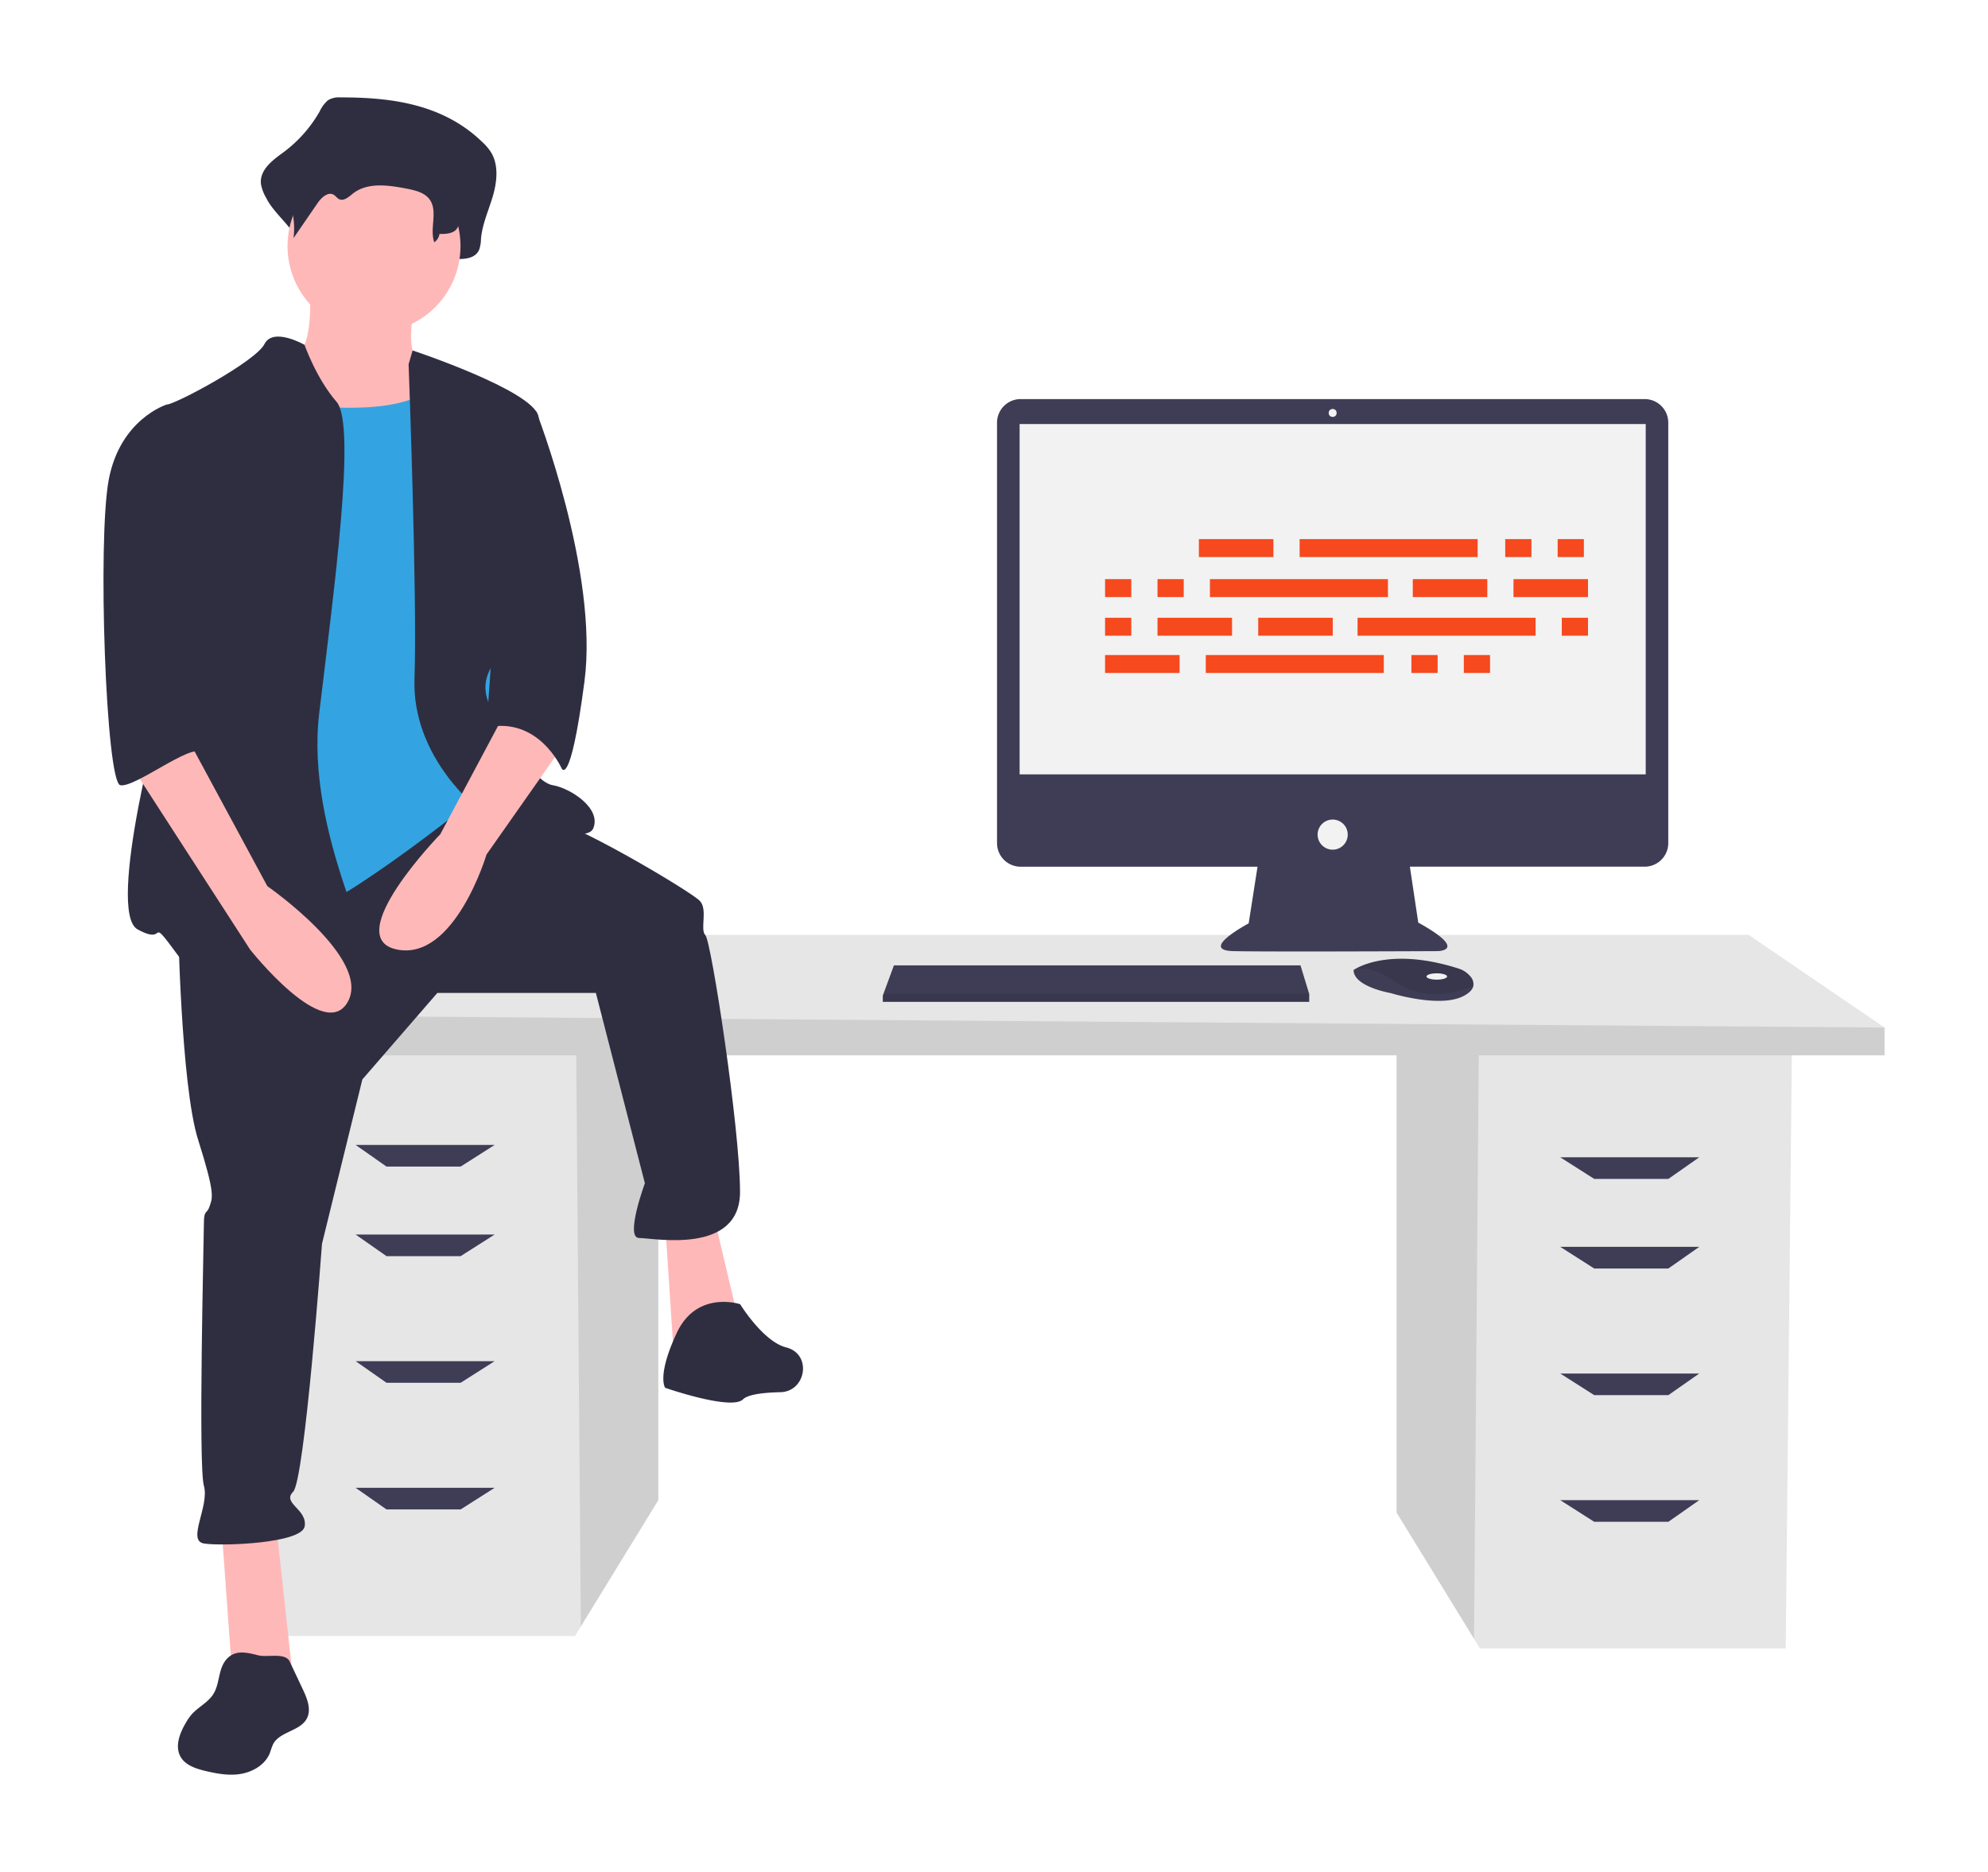
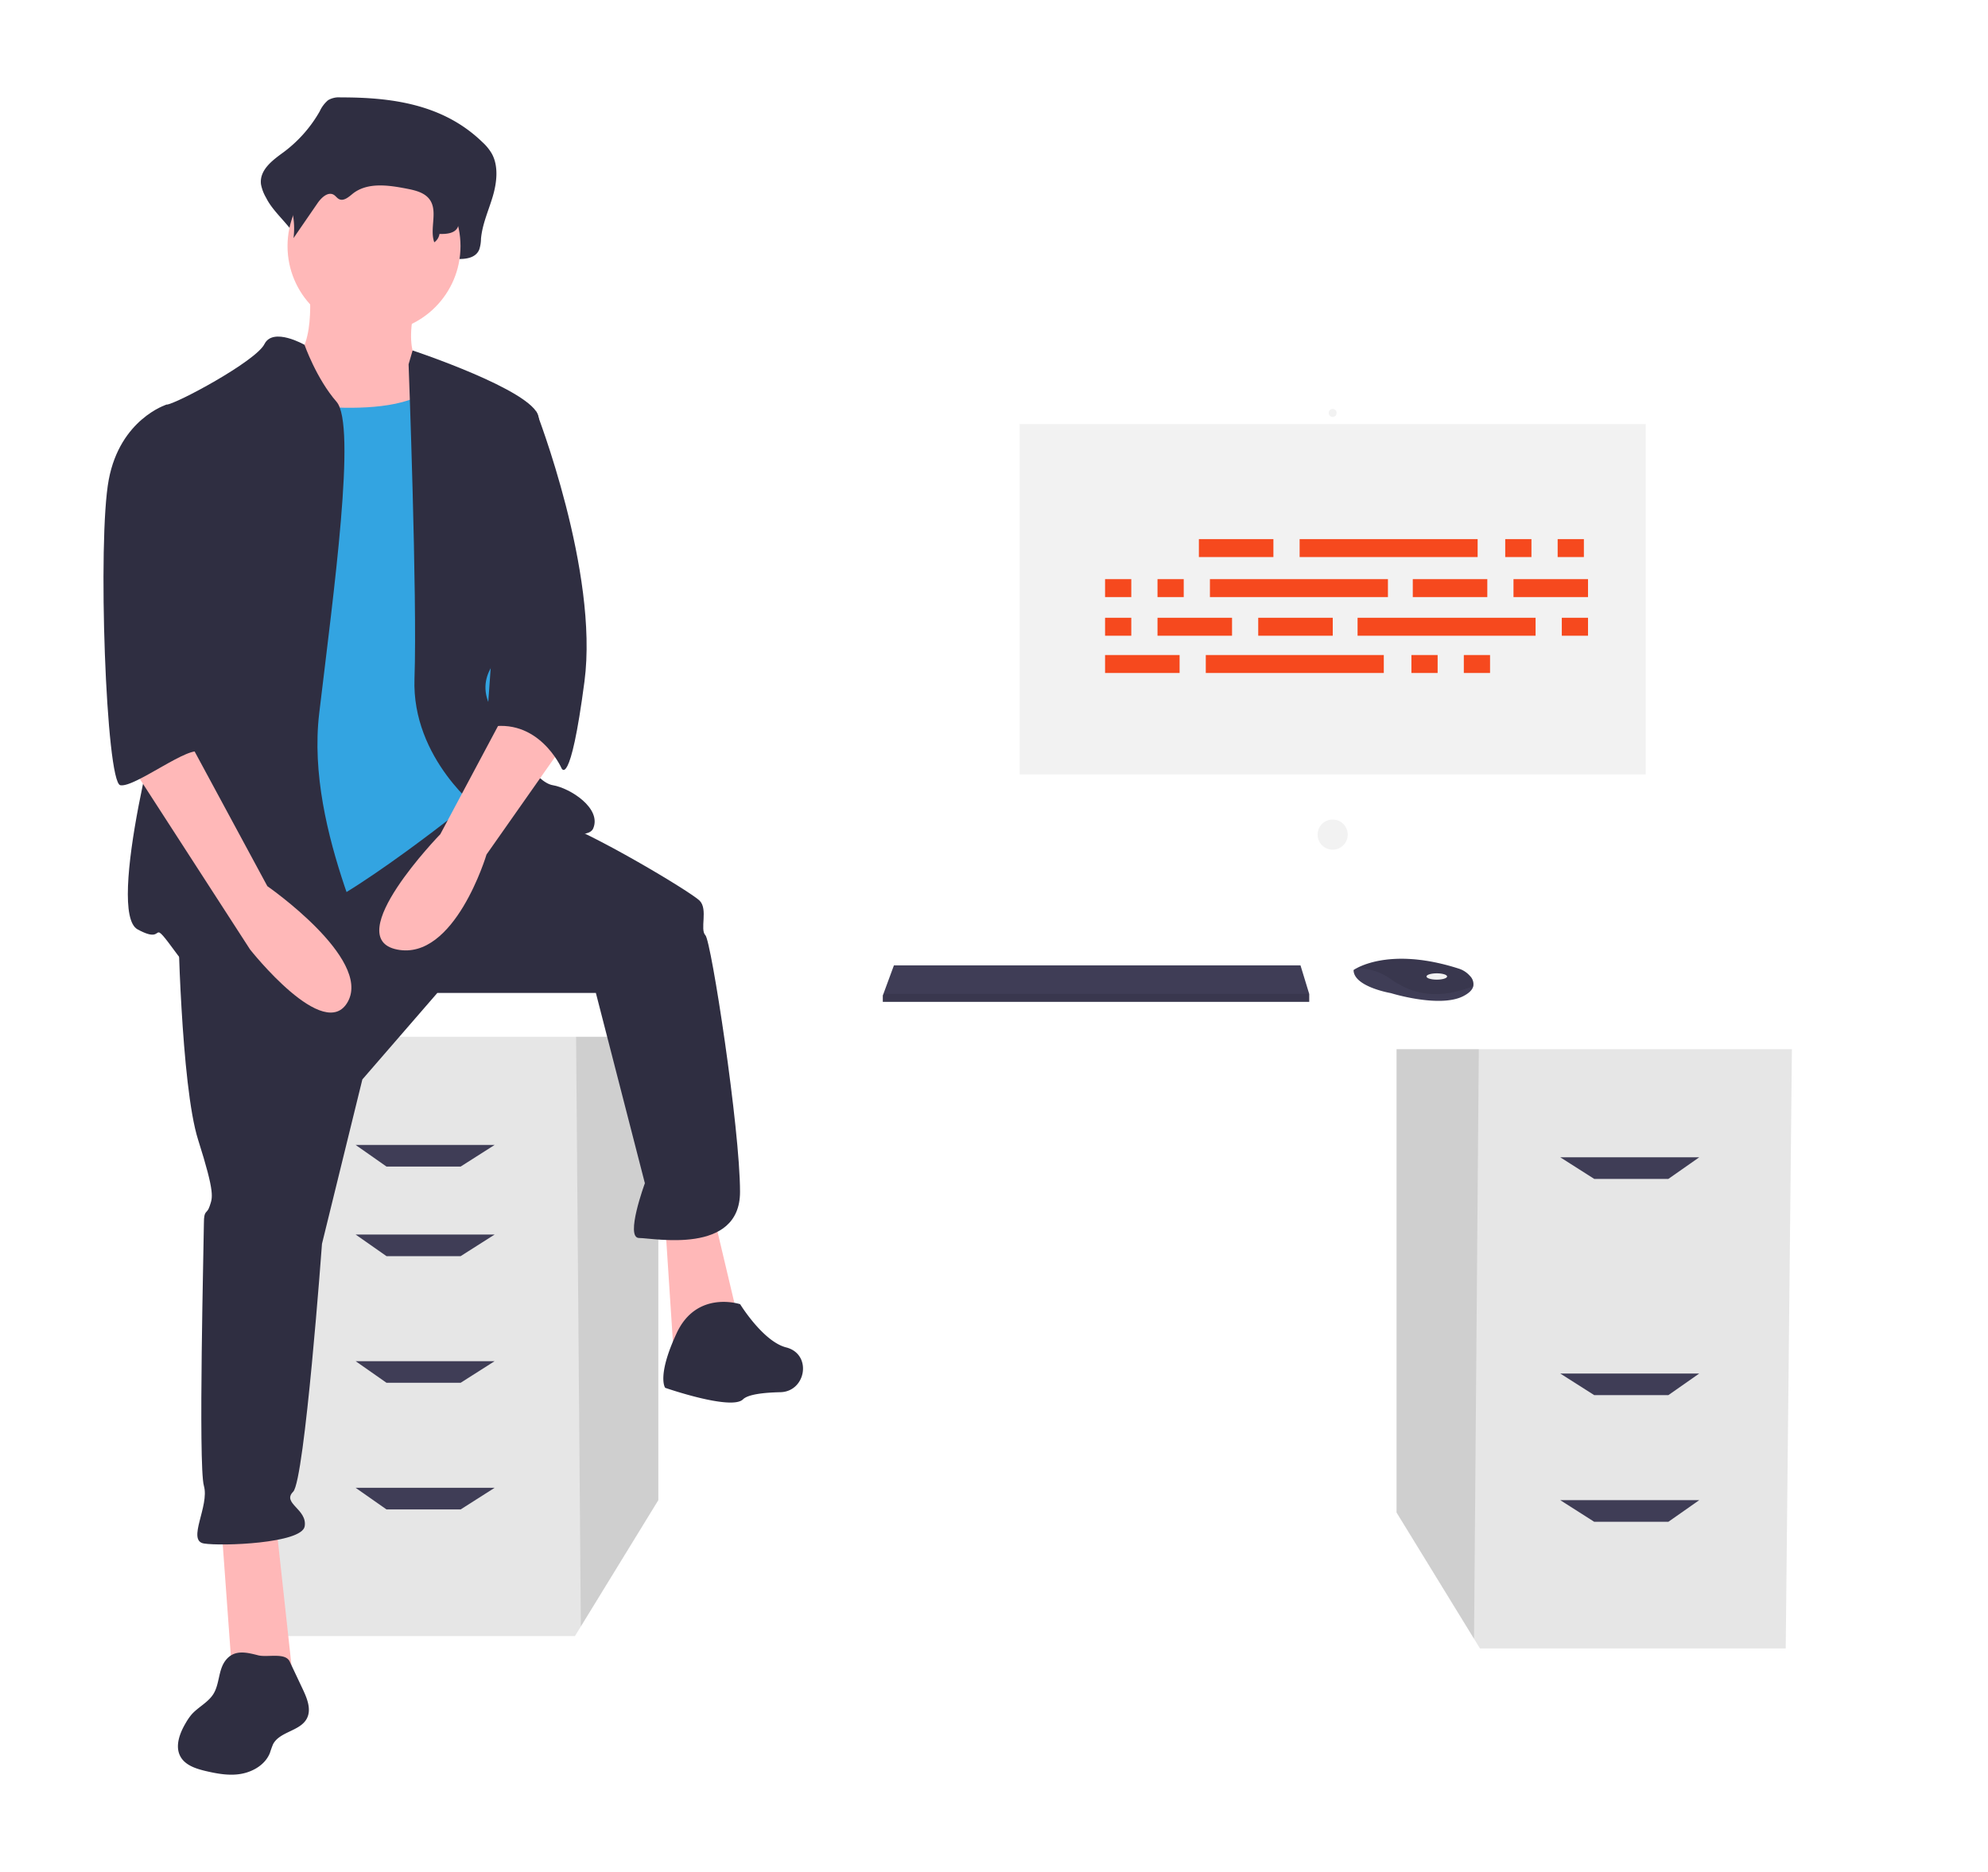
<svg xmlns="http://www.w3.org/2000/svg" viewBox="0 0 711.19 669.68">
  <polygon points="499.6 375.32 499.6 541.06 527.33 586.25 529.44 589.68 638.83 589.68 641.04 375.32 499.6 375.32" fill="#e6e6e6" />
  <polygon points="499.6 375.32 499.6 541.06 527.33 586.25 529.03 375.32 499.6 375.32" opacity="0.1" style="isolation:isolate" />
  <polygon points="235.51 370.89 235.51 536.64 207.79 581.83 205.68 585.26 96.28 585.26 94.07 370.89 235.51 370.89" fill="#e6e6e6" />
  <polygon points="235.51 370.89 235.51 536.64 207.79 581.83 206.09 370.89 235.51 370.89" opacity="0.1" style="isolation:isolate" />
-   <polygon points="674.19 367.58 674.19 377.52 79.71 377.52 79.71 363.16 134.96 334.43 625.57 334.43 674.19 367.58" fill="#e6e6e6" />
-   <polygon points="674.19 367.58 674.19 377.52 79.71 377.52 79.71 363.16 674.19 367.58" opacity="0.1" style="isolation:isolate" />
  <polygon points="164.79 417.31 138.27 417.31 127.22 409.57 176.95 409.57 164.79 417.31" fill="#3f3d56" />
  <polygon points="164.79 449.35 138.27 449.35 127.22 441.62 176.95 441.62 164.79 449.35" fill="#3f3d56" />
  <polygon points="164.79 494.65 138.27 494.65 127.22 486.92 176.95 486.92 164.79 494.65" fill="#3f3d56" />
  <polygon points="164.79 539.96 138.27 539.96 127.22 532.22 176.95 532.22 164.79 539.96" fill="#3f3d56" />
  <polygon points="570.32 421.72 596.84 421.72 607.89 413.99 558.17 413.99 570.32 421.72" fill="#3f3d56" />
-   <polygon points="570.32 453.77 596.84 453.77 607.89 446.03 558.17 446.03 570.32 453.77" fill="#3f3d56" />
  <polygon points="570.32 499.07 596.84 499.07 607.89 491.34 558.17 491.34 570.32 499.07" fill="#3f3d56" />
  <polygon points="570.32 544.38 596.84 544.38 607.89 536.64 558.17 536.64 570.32 544.38" fill="#3f3d56" />
-   <path d="M588.38,142.76H365.12a8.44,8.44,0,0,0-8.44,8.44h0V301.6a8.44,8.44,0,0,0,8.44,8.44h84.75l-3.17,20.27s-18.15,9.64-5.39,9.93,72.87,0,72.87,0,11.62,0-6.81-10.21l-3-20h84a8.44,8.44,0,0,0,8.44-8.44h0V151.2a8.44,8.44,0,0,0-8.44-8.44h0Z" fill="#3f3d56" />
  <rect x="364.76" y="151.69" width="223.98" height="125.32" fill="#f2f2f2" />
  <circle cx="476.75" cy="147.72" r="1.42" fill="#f2f2f2" />
  <circle cx="476.75" cy="298.56" r="5.39" fill="#f2f2f2" />
  <polygon points="468.36 355.55 468.36 358.38 315.82 358.38 315.82 356.11 316.03 355.55 319.79 345.34 465.24 345.34 468.36 355.55" fill="#3f3d56" />
  <path d="M527.06,352.77c-.28,1.19-1.33,2.44-3.7,3.63-8.51,4.25-25.8-1.14-25.8-1.14S484.23,353,484.23,347a8.55,8.55,0,0,1,1.17-.69c3.58-1.9,15.43-6.56,36.46.19a8.81,8.81,0,0,1,4,2.62A4.16,4.16,0,0,1,527.06,352.77Z" fill="#3f3d56" />
  <path d="M527.06,352.77c-10.41,4-19.69,4.29-29.22-2.33a20.86,20.86,0,0,0-12.44-4.09c3.58-1.9,15.43-6.56,36.46.19a8.81,8.81,0,0,1,4,2.62A4.17,4.17,0,0,1,527.06,352.77Z" opacity="0.1" style="isolation:isolate" />
  <ellipse cx="514" cy="349.31" rx="3.69" ry="1.13" fill="#f2f2f2" />
  <polygon points="468.36 355.55 468.36 358.38 315.82 358.38 315.82 356.11 316.03 355.55 468.36 355.55" opacity="0.1" style="isolation:isolate" />
  <path d="M121.81,34.84a7.57,7.57,0,0,0-4.44,1,11.46,11.46,0,0,0-3,4,47.52,47.52,0,0,1-12.93,14.61c-3.85,2.81-8.73,6.32-8.07,11.51a15.23,15.23,0,0,0,1.87,4.86c3.54,7.16,13.22,12.69,12.27,20.86,3.52-5.9-1.19-8.82,2.33-14.71,1.68-2.81,4.59-6,7.12-4.22.85.59,1.41,1.65,2.29,2.17,2.11,1.24,4.35-1.13,6.21-2.8,6.43-5.77,15.58-4.26,23.58-2.46,3.78.85,7.93,2,10.16,5.57,2.93,4.75-2.79,9.88-4.24,15.24a2.94,2.94,0,0,0,2.1,3.57,3.07,3.07,0,0,0,1,.07c2.4-.23,5.25-.43,5.39-1.48,3,.11,6.72-.24,8-3.38a12.87,12.87,0,0,0,.62-3.85c.48-5.28,2.72-10.1,4.21-15.13s2.13-10.92-.38-15.38a17.3,17.3,0,0,0-3.28-4C158.43,37.09,139.73,34.82,121.81,34.84Z" fill="#2f2e41" />
  <path d="M110.59,102s3.09,25.78-8.25,27.85S112.65,167,112.65,167l51.57,6.18-12.38-41.25s-8.25-3.09-3.09-23.72S110.59,102,110.59,102Z" fill="#ffb8b8" />
  <polygon points="79.13 544.92 83.26 601.64 104.92 601.64 98.73 544.92 79.13 544.92" fill="#ffb8b8" />
  <polygon points="237.96 437.66 241.06 485.1 264.78 474.79 255.5 435.6 237.96 437.66" fill="#ffb8b8" />
  <path d="M63.66,328.33s1,59.82,7.22,79.42S76,428.38,75,431.47s-2.06,1-2.06,6.19-2.07,86.63,0,93.85-6.19,19.6,0,20.63S108,552.14,109,546s-8.25-8.25-4.12-12.38,10.31-88.69,10.31-88.69l14.44-58.79,26.82-30.94h56.72l17.53,68.07s-7.22,19.59-2.06,19.59,36.1,6.19,36.1-16.5-10.31-89.73-12.38-91.79,1-9.28-2.06-12.37-39.19-24.76-52.6-28.88-32.22-9-32.22-9Z" fill="#2f2e41" />
  <path d="M264.78,466.54s-15.47-5.16-22.69,10.31-4.13,19.6-4.13,19.6,23.72,8.25,27.85,4.12c1.8-1.79,7.49-2.42,13.36-2.55,8.94-.2,11.31-12.84,2.88-15.78a6.82,6.82,0,0,0-.77-.23C273,479.94,264.78,466.54,264.78,466.54Z" fill="#2f2e41" />
  <circle cx="133.8" cy="88.03" r="30.94" fill="#ffb8b8" />
  <path d="M93.57,142.69s50.54,10.31,62.92-6.19S174,182.91,174,182.91l6.19,66L170.93,285S122.45,324.21,107,327.3s-39.19,5.16-39.19,5.16S75,218,75,215.92,93.57,142.69,93.57,142.69Z" fill="#33a4e1" />
  <path d="M108.94,123.35s-11.24-6.45-14.34-.26-32,21.66-35.06,21.66,6.19,85.6,2.06,95.92-23.72,85.6-12.38,91.79,3.1-6.19,14.44,9.28,67,15.47,70.14,9.28-24.76-52.6-19.6-95.91S127.61,152,120.39,143.72,108.94,123.35,108.94,123.35Z" fill="#2f2e41" />
  <path d="M146.17,130.31l1.44-4.94s42.91,14.22,45,23.51,1,74.25-6.18,79.41-17.54,13.41-10.32,25.79,15.47,25.78,21.66,26.81,17.53,8.25,14.44,15.47S172,290.17,172,290.17s-24.76-18.56-23.72-47.44S146.17,130.31,146.17,130.31Z" fill="#2f2e41" />
  <path d="M182.27,252l-24.75,46.41s-36.1,37.13-15.47,41.26,32-34,32-34l26.81-38.16Z" fill="#ffb8b8" />
  <path d="M123.32,42.93a7,7,0,0,0-3.62.71,8.56,8.56,0,0,0-2.45,2.8,35.63,35.63,0,0,1-10.53,10.33c-3.12,2-7.1,4.47-6.57,8.13a10.34,10.34,0,0,0,1.53,3.44A27,27,0,0,1,105,85.18l8.6-12.5c1.37-2,3.74-4.22,5.8-3,.69.42,1.15,1.17,1.87,1.54,1.71.87,3.53-.8,5-2,5.24-4.08,12.68-3,19.19-1.74,3.08.6,6.46,1.38,8.28,3.94,3,4.24-.14,10.36,1.62,15.26a4.55,4.55,0,0,0,1.87-3c2.46.08,5.47-.16,6.52-2.39a8.4,8.4,0,0,0,.51-2.72c.38-3.73,2.21-7.14,3.42-10.69s1.73-7.72-.31-10.87a12.76,12.76,0,0,0-2.67-2.82C153.13,44.52,137.9,42.92,123.32,42.93Z" fill="#2f2e41" />
  <path d="M182.27,144.75l9.61,2.55s22.36,57.27,17.21,96.46-8.26,30.94-8.26,30.94-8.25-18.56-26.81-14.44Z" fill="#2f2e41" />
  <path d="M80.56,594.15c-2.48,3.38-2,8.21-4.19,11.78-1.91,3.1-5.51,4.72-7.9,7.46a20.11,20.11,0,0,0-2,2.92c-2.21,3.71-4,8.47-1.83,12.2,1.75,3,5.44,4.18,8.83,5,4.28,1,8.72,1.82,13,1S95,631.11,96.58,627q.47-1.5,1.08-3c2.35-4.62,9.71-4.67,12.11-9.25,1.68-3.22.13-7.1-1.41-10.38l-4.72-10c-1.56-3.32-7.9-1.41-11.21-2.21C88.12,591.06,83.66,589.92,80.56,594.15Z" fill="#2f2e41" />
  <path d="M46.13,272.64l43.32,67s26.81,34,35.06,18.56S95.64,317,95.64,317L67.79,265.42Z" fill="#ffb8b8" />
-   <path d="M67.79,146.81l-8.25-2.06S43,149.91,38.91,171.57s-1,108.29,4.13,109.32,25.47-15.08,28.72-11.67-7.07-14.11-4-23.4S67.79,146.81,67.79,146.81Z" fill="#2f2e41" />
+   <path d="M67.79,146.81l-8.25-2.06S43,149.91,38.91,171.57s-1,108.29,4.13,109.32,25.47-15.08,28.72-11.67-7.07-14.11-4-23.4Z" fill="#2f2e41" />
  <rect x="428.89" y="192.85" width="26.66" height="6.42" fill="#f6491e" />
  <rect x="538.48" y="192.85" width="9.38" height="6.42" fill="#f6491e" />
  <rect x="557.24" y="192.85" width="9.38" height="6.42" fill="#f6491e" />
  <rect x="464.93" y="192.85" width="63.68" height="6.42" fill="#f6491e" />
  <rect x="395.33" y="234.32" width="26.66" height="6.42" fill="#f6491e" />
  <rect x="504.92" y="234.32" width="9.38" height="6.42" fill="#f6491e" />
  <rect x="523.67" y="234.32" width="9.38" height="6.42" fill="#f6491e" />
  <rect x="431.36" y="234.32" width="63.68" height="6.42" fill="#f6491e" />
  <rect x="505.41" y="207.17" width="26.66" height="6.42" fill="#f6491e" />
  <rect x="541.44" y="207.17" width="26.66" height="6.42" fill="#f6491e" />
  <rect x="395.33" y="207.17" width="9.38" height="6.42" fill="#f6491e" />
  <rect x="414.09" y="207.17" width="9.38" height="6.42" fill="#f6491e" />
  <rect x="432.84" y="207.17" width="63.68" height="6.42" fill="#f6491e" />
  <rect x="450.12" y="220.99" width="26.66" height="6.42" fill="#f6491e" />
  <rect x="414.09" y="220.99" width="26.66" height="6.42" fill="#f6491e" />
  <rect x="395.33" y="220.99" width="9.38" height="6.42" fill="#f6491e" />
  <rect x="558.72" y="220.99" width="9.38" height="6.42" fill="#f6491e" />
  <rect x="485.66" y="220.99" width="63.68" height="6.42" fill="#f6491e" />
</svg>